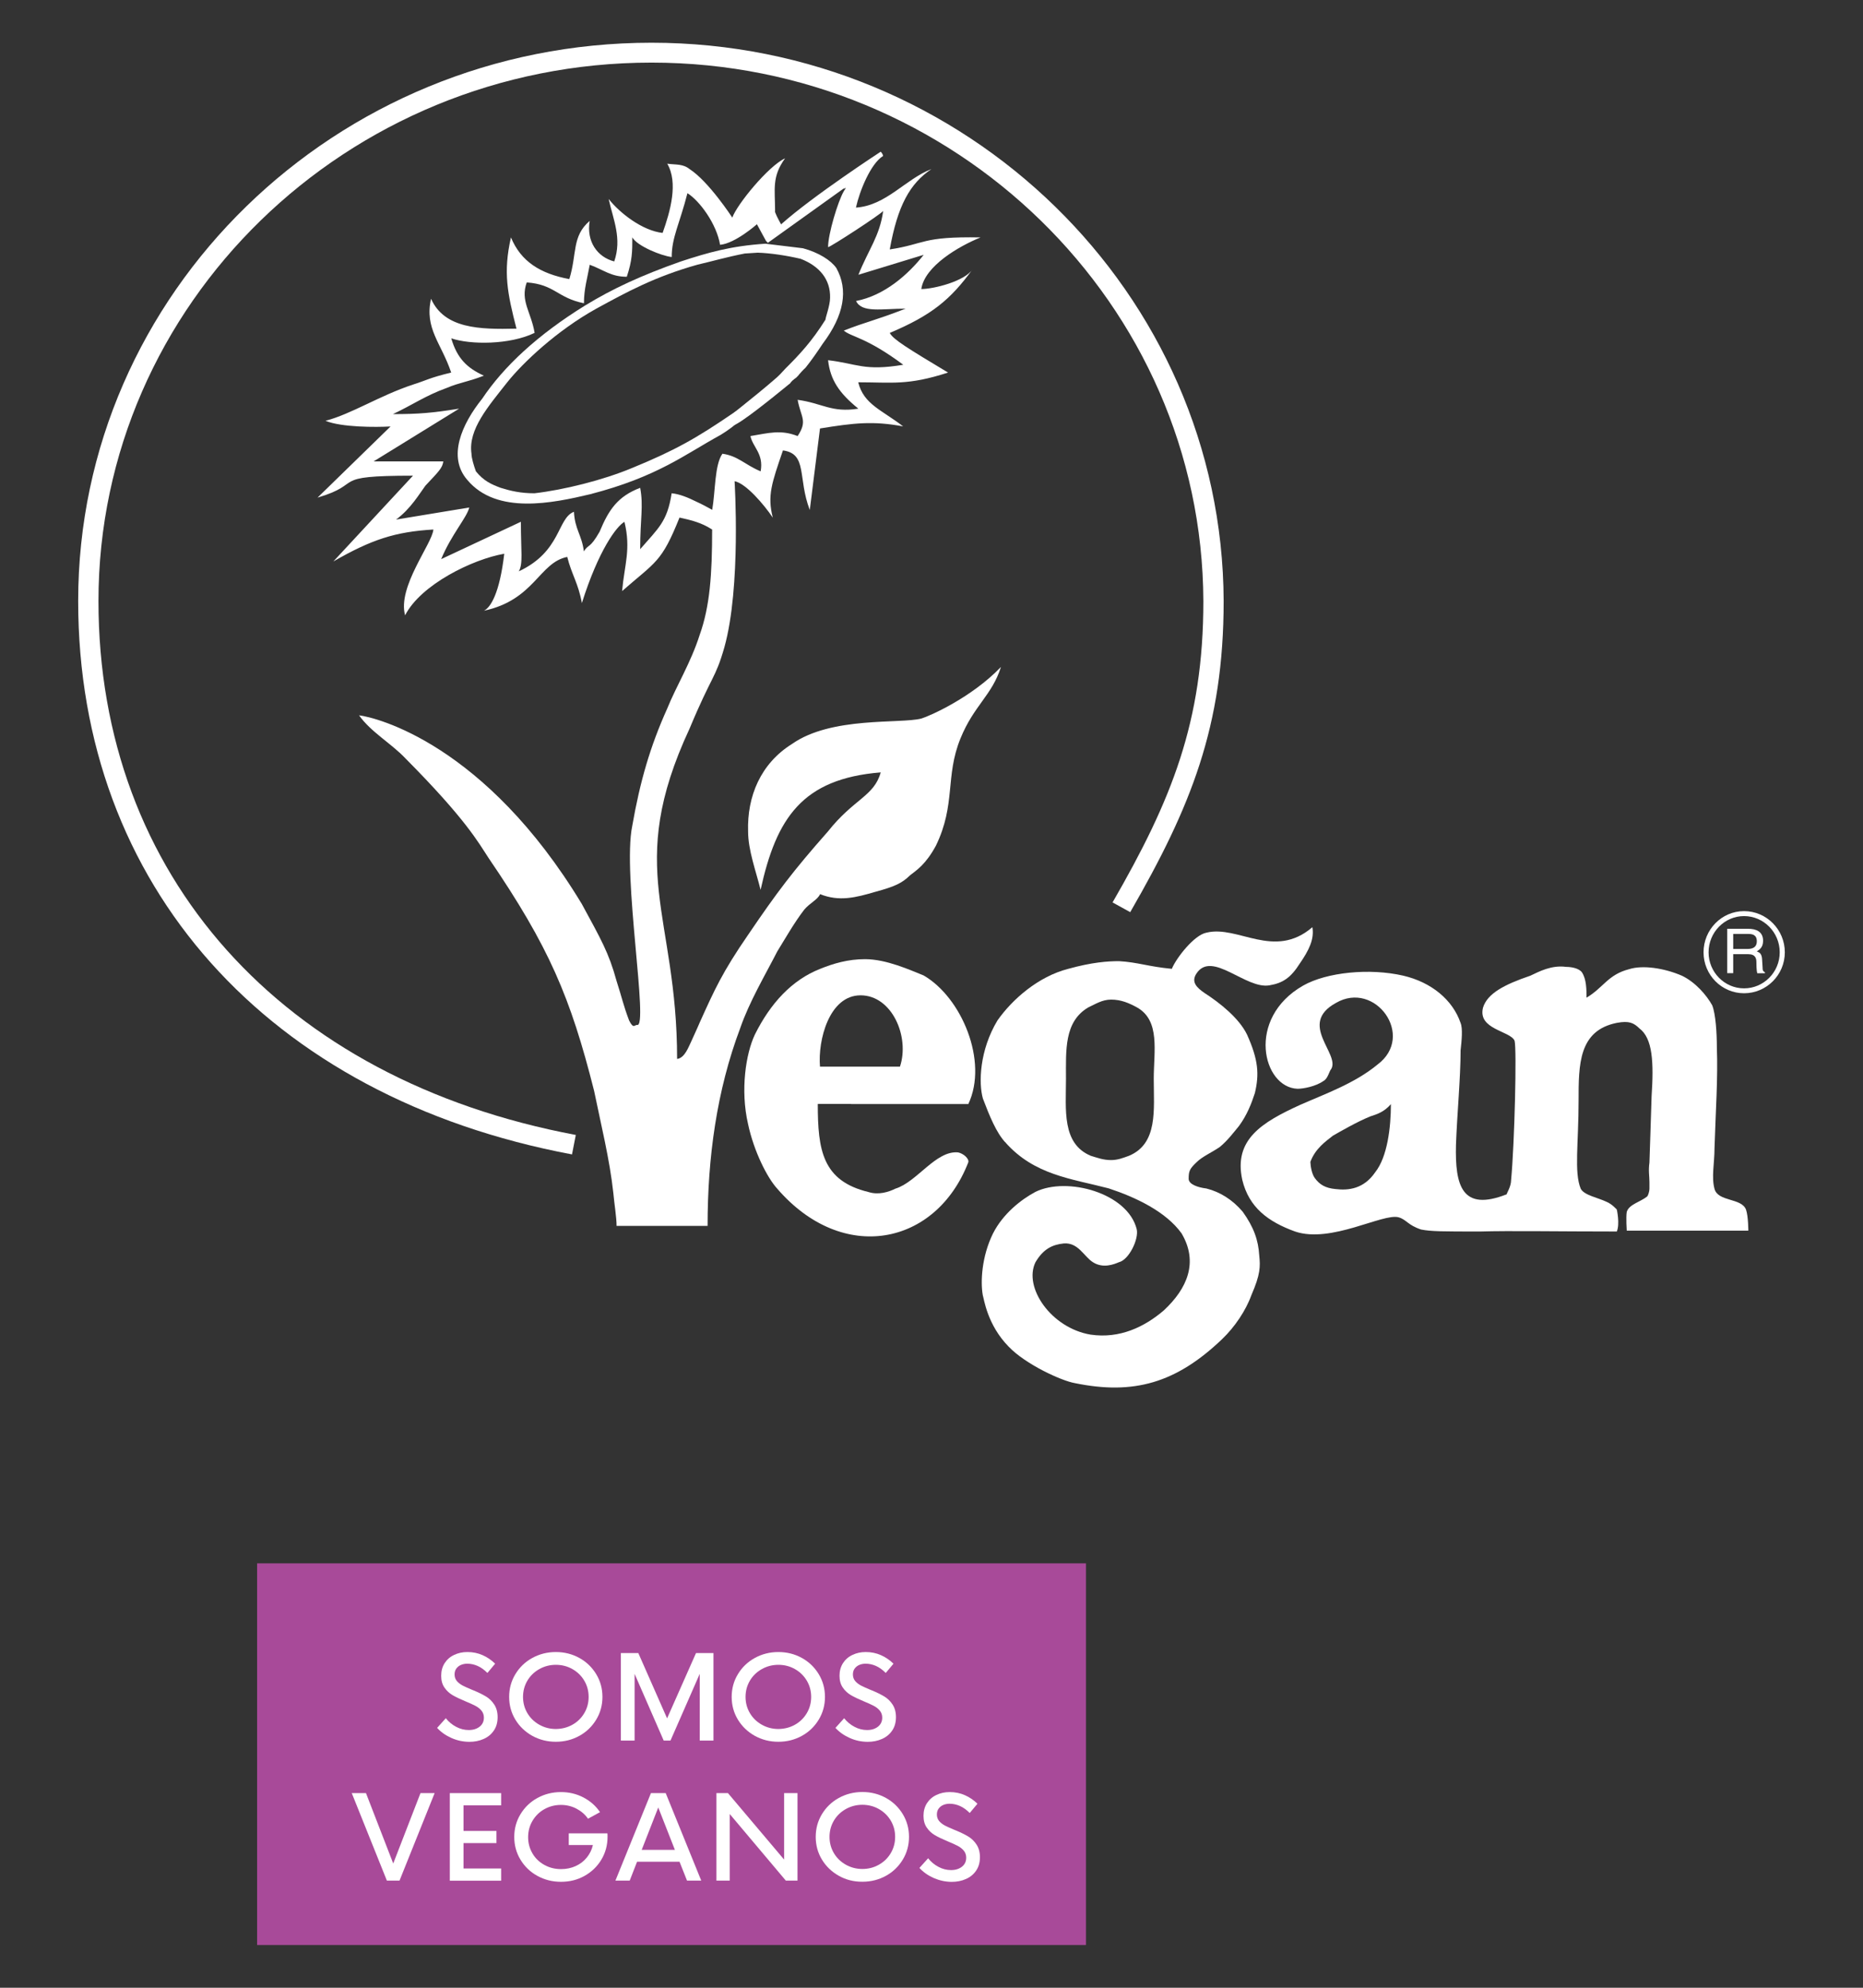
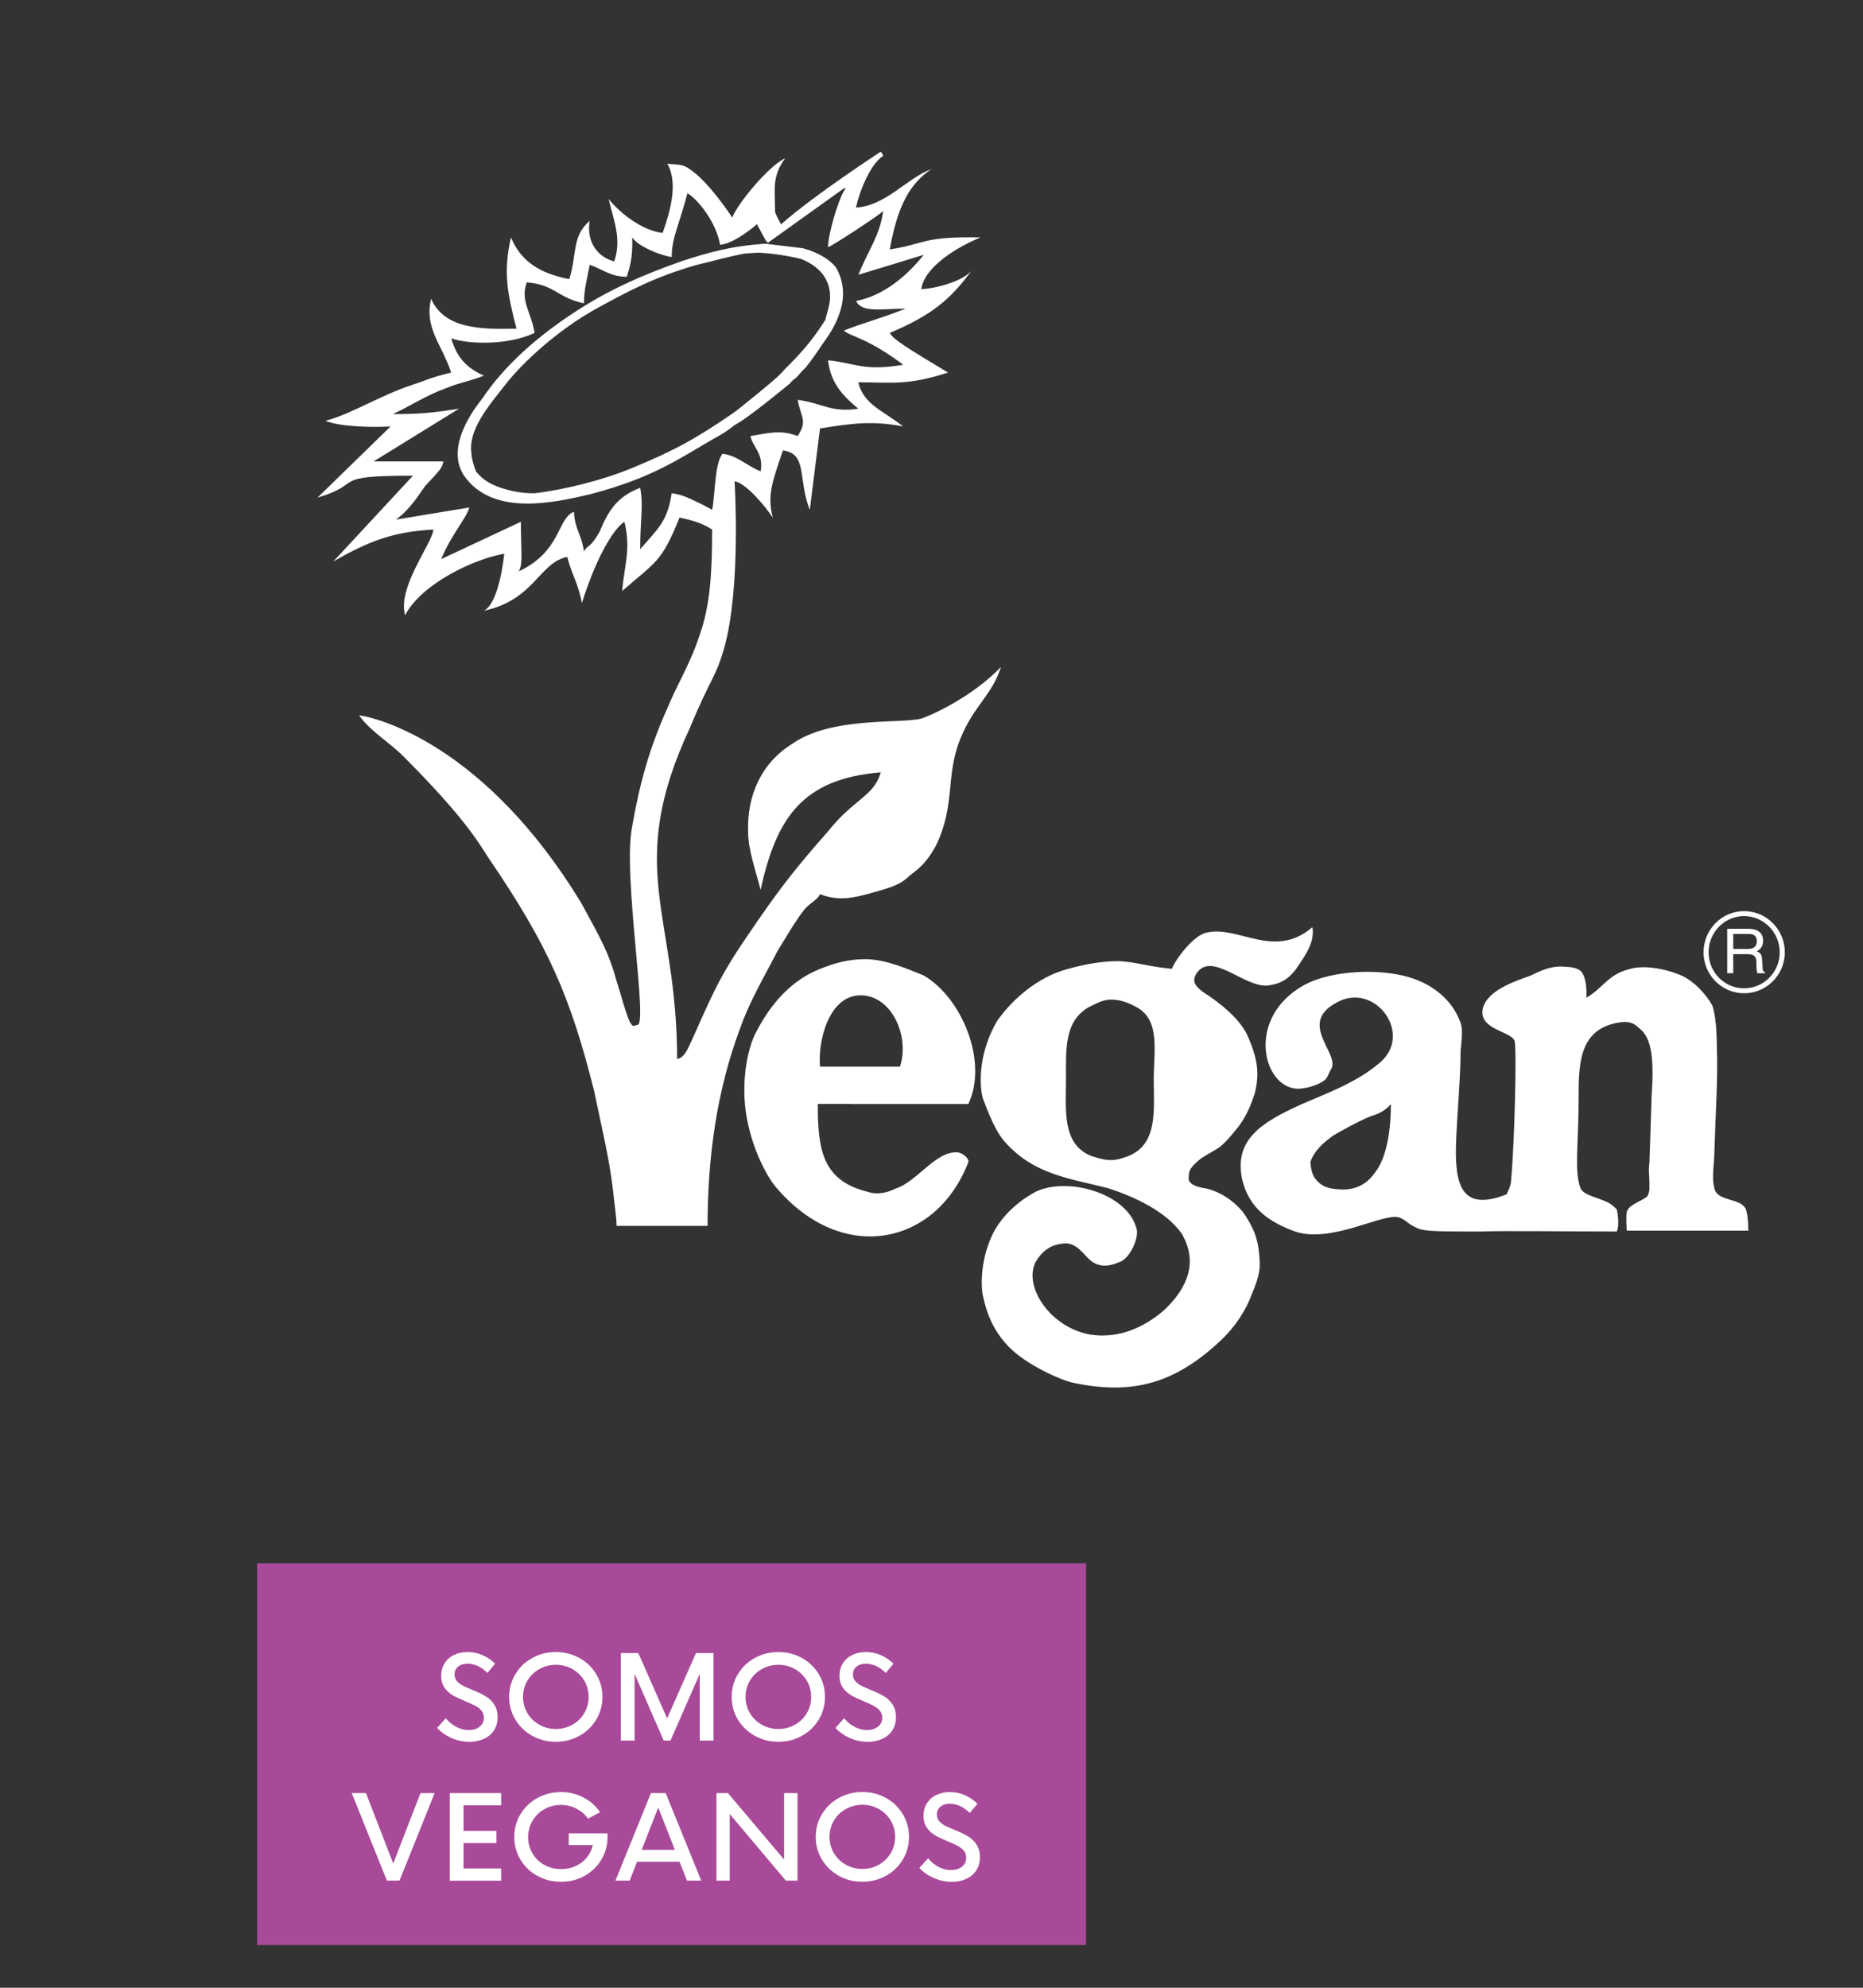
<svg xmlns="http://www.w3.org/2000/svg" version="1.1" id="Layer_1" x="0px" y="0px" viewBox="0 0 270 288" style="enable-background:new 0 0 270 288;" xml:space="preserve">
  <rect x="0" y="0" width="270" height="288" fill="#333333" stroke="none" />
  <style type="text/css">
	.st0{fill:#A84A99;}
	.st1{fill-rule:evenodd;clip-rule:evenodd;fill:#FFFFFF;}
	.st2{fill:#FFFFFF;}
</style>
  <rect x="37.26" y="226.51" class="st0" width="120.13" height="55.3" />
  <path class="st1" d="M255.45,140.21l-0.07-1.15c-0.03-0.91-0.4-1.08-0.77-1.21c0.4-0.27,0.91-0.59,0.91-1.54  c0-1.38-1.07-1.74-2.15-1.74h-0.47h-2.58V141h0.87v-2.75h1.71h0.47c1.05,0,1.18,0.62,1.18,1.15c0,0.23,0,1.21,0.13,1.61h1.11v-0.13  C255.48,140.7,255.45,140.57,255.45,140.21 M253.27,137.49h-0.37h-1.71v-2.17h1.71h0.5c0.48,0,1.21,0.07,1.21,1.05  C254.61,137.32,253.9,137.49,253.27,137.49" />
  <path class="st2" d="M252.76,143.91c-3.24,0-5.87-2.66-5.87-5.93c0-3.29,2.63-5.97,5.87-5.97c3.26,0,5.91,2.68,5.91,5.97  C258.67,141.25,256.02,143.91,252.76,143.91 M252.76,132.73c-2.83,0-5.14,2.35-5.14,5.25c0,2.88,2.31,5.22,5.14,5.22  c2.85,0,5.17-2.34,5.17-5.22C257.93,135.09,255.61,132.73,252.76,132.73" />
  <path class="st1" d="M188.43,160.08c3.56-1.57,7.92-3.11,11.21-5.84c5.54-4.13-0.34-12.26-6.04-8.92c-5.54,3.05,0.64,7.34-0.67,9.57  c-0.3,0.3-0.47,1.41-1.14,1.74c-1.11,0.79-2.92,1.12-3.73,1.12c-5.07-0.16-7.52-10.2,0.8-14.95c3.42-1.94,9.63-2.56,14.5-1.44  c4.09,0.95,7.18,3.51,8.32,6.86c0.33,0.79,0.16,2.55,0,3.96c0,4-0.51,9.25-0.67,13.71c-0.14,5.87,0.84,9.71,7.35,7.15  c0-0.16,0.64-1.12,0.64-2.06c0.5-5.24,0.84-19.09,0.5-20.2c-0.64-1.44-5.37-1.61-4.57-4.79c0.64-2.06,3.09-3.34,6.85-4.62  c1.31-0.62,3.09-1.57,5.2-1.28c0.67,0,1.81,0.16,2.28,0.78c0.67,0.99,0.67,2.56,0.67,3.68c2.45-1.44,3.09-3.34,6.18-4.13  c1.95-0.62,5.06-0.17,7.65,0.95c1.98,0.95,3.59,2.85,4.39,4.29c0.5,1.28,0.67,4,0.67,6.07c0.17,4.46-0.17,9.21-0.34,14.62  c0,2.23-0.47,4.16,0,5.9c0.5,1.9,3.93,1.28,4.57,3.02c0.33,0.95,0.33,3.04,0.33,3.04h-17.62c0,0-0.13-1.93,0-2.72  c0.34-1.11,1.98-1.44,2.95-2.23c0.17-0.16,0.34-0.79,0.34-1.12v-0.95c0-0.95-0.17-1.61,0-2.85c0.14-3.67,0.14-4.62,0.31-9.58  c0.33-4.92,0.17-8.43-1.78-9.87c-0.81-0.79-1.48-1.12-3.26-0.79c-5.54,1.11-5.54,6.03-5.54,11.31c0,6.2-0.67,10.33,0.31,12.72  c0.5,0.95,2.45,1.28,3.75,1.9c0.8,0.33,1.48,1.12,1.48,1.12s0.47,2.06,0,3.18c-8.32,0-15.64-0.13-19.74,0c-5.53,0-7.15,0-8.63-0.29  c-1.95-0.65-2.11-1.44-3.26-1.77c-2.28-0.62-9.8,3.83-15,2.06c-3.89-1.41-6.68-3.47-7.65-7.48  C178.76,165.1,182.89,162.61,188.43,160.08 M190.54,170.67c0.71,0.98,1.55,1.47,3.02,1.61c1.88,0.23,4.1-0.03,5.74-2.43  c1.78-2.23,2.28-6.53,2.28-9.87c-0.98,1.12-1.95,1.44-2.98,1.77c-1.95,0.79-4.37,2.2-5.41,2.79c-1.01,0.79-2.58,1.87-3.28,3.81  C189.94,169.07,190.14,170.12,190.54,170.67" />
-   <path class="st2" d="M82.9,167.26c-44.15-8.29-71.57-39.01-71.57-80.18c0-44.6,37.27-80.89,83.09-80.89  c45.55,0,82.75,36.29,82.92,80.89c0,18.16-4.76,29.85-13.54,45.08l-2.56-1.41c8.54-14.8,13.16-26.14,13.16-43.66  c-0.16-43.02-36.04-78.02-79.98-78.02c-44.19,0-80.15,35-80.15,78.02c0,39.7,26.51,69.34,69.18,77.35L82.9,167.26z" />
  <path class="st1" d="M145.74,165.53h-0.03c-1.31-1.41-2.29-3.8-3.26-6.36c-0.64-2.23-0.5-6.99,2.11-11.32  c2.12-3.02,5.88-6.36,10.27-7.48c3.42-0.95,5.71-1.11,7.35-1.11c2.75,0.16,4.23,0.79,7.65,1.11c0.64-1.57,3.25-4.92,5.03-5.24  c4.56-1.12,9.8,3.97,15.34-0.79c0.3,1.74-0.5,3.34-1.81,5.24c-1.31,2.07-2.45,2.85-4.4,3.18c-3.42,0.62-8.32-5.08-10.57-1.74  c-0.84,1.24,0,2.06,1.14,2.85c2.25,1.44,5.03,3.67,6.17,6.03c1.65,3.67,1.78,5.74,1.14,8.46c-0.51,1.57-1.14,3.18-2.29,4.76  c-0.81,0.98-1.64,2.1-2.78,3.05c-1.14,0.79-2.58,1.41-3.39,2.23c-1,0.95-1.14,1.28-1.14,2.39c0,0.79,1.28,1.25,2.58,1.41  c1.95,0.49,3.76,1.61,5.24,3.35c1.61,2.23,2.28,4.13,2.41,6.36c0.17,1.61,0.17,2.73-1.14,5.74c-0.8,2.23-2.41,4.62-4.23,6.36  c-6.68,6.39-12.85,8.13-21.34,6.39c-1.95-0.33-7.15-2.72-9.6-5.28c-3.13-3.18-3.59-6.99-3.76-7.48c-0.34-1.9-0.17-5.57,1.48-8.92  c1.44-2.85,4.06-4.92,6.17-6.04c4.57-2.23,13.35,0.16,14.66,5.41c0.34,1.44-1.14,4.46-2.58,4.79c-0.68,0.29-2.28,0.95-3.76,0  c-1.31-0.82-2.12-2.89-4.23-2.72c-1.65,0.17-2.96,0.79-4.1,2.72c-1.78,3.64,2.28,9.54,7.99,10.49c4.23,0.62,7.82-1.12,10.61-3.51  c3.42-3.18,5.03-6.99,2.58-11.15c-2.28-3.18-6.68-5.25-10.57-6.53c-5.37-1.41-10.77-1.9-15-6.69H145.74z M154.49,156.31  c0,4.46-0.63,9.38,3.59,11.15c0.97,0.29,1.81,0.62,2.95,0.62c0.98,0,1.78-0.33,2.59-0.62c4.23-1.77,3.59-6.69,3.59-11.15  c0-4,0.98-8.46-2.45-10.36c-1.14-0.62-2.28-1.12-3.73-1.12c-1.31,0-2.28,0.66-3.29,1.12C154.2,148.02,154.49,152.18,154.49,156.31" />
  <path class="st1" d="M123.35,159.95h-4.83c0,6.69,0.67,11.15,7.35,12.76c1.44,0.46,2.92,0,3.9-0.49c3.12-0.95,5.87-5.57,9.09-5.25  c0.8,0.16,1.64,0.95,1.47,1.44c-4.7,12.1-18.22,14.79-27.69,3.81c-1.44-1.57-3.39-5.41-4.23-9.38c-1.14-4.95-0.3-10.2,0.98-12.92  c2.28-4.59,5.4-7.94,9.46-9.54c1.95-0.79,4.06-1.41,6.52-1.41c3.09,0,6.51,1.57,8.49,2.36c5.5,3.18,9.4,12.43,6.48,18.63H123.35z   M130.43,154.54c1.44-4.3-1.14-10.33-5.71-10.33c-4.56,0-6.21,6.53-5.88,10.33h4.26H130.43z" />
  <path class="st1" d="M121.2,38.82c-0.8-1.12-2.55-2.23-4.83-2.85l-5.44-0.66c-5.03,0.33-8.29,1.28-12.22,2.56  c-5.87,2.07-9.93,3.97-13.86,6.36c-6.98,4.3-11.88,8.92-14.97,13.54c-2.95,3.67-5.07,8.43-2.15,11.77  c4.26,5.08,12.39,3.35,17.79,2.07c9.77-2.53,13.69-5.74,18.9-8.59c2.32-1.39,3.97-3.1,5.45-4.87c-1.84,0.89-3.39,1.55-3.41,1.56  c-5.54,3.8-8.63,5.54-14.84,8.09c-4.23,1.77-9.93,3.18-14.16,3.67c-1.98,0-3.42-0.33-4.9-0.79c-1.31-0.49-2.45-0.98-3.59-2.39  c-0.3-0.82-0.64-1.94-0.64-2.56c-0.51-3.51,2.45-6.86,5.2-10.36c2.28-2.85,7.18-7.48,12.89-10.65c4.4-2.4,8.46-4.63,14.66-6.37  c2.12-0.49,4.23-1.11,6.86-1.62l1.88-0.12c1.9,0.06,4.27,0.43,6.22,0.89c2.72,1.05,4.33,2.99,4.26,5.64c0,1.12-0.67,2.85-0.67,3.18  c-1.98,3.14-3.66,4.95-5.8,7.08c-1.44,1.52-2.65,3.15-3.98,4.74c1.5-0.73,3.15-1.6,4.35-2.41c0.04-0.04,0.1-0.07,0.16-0.1  c0.02-0.02,0.05-0.03,0.08-0.05c0.21-0.34,0.53-0.6,0.88-0.84c0.03-0.03,0.07-0.06,0.1-0.09c0.05-0.05,0.1-0.12,0.17-0.16  c0.03-0.03,0.05-0.07,0.09-0.09c0.34-0.39,0.68-0.78,1.07-1.13c0.87-1.09,1.7-2.29,2.49-3.48C122.34,45.67,122.98,42,121.2,38.82" />
  <path class="st1" d="M133.52,104.11c-3.09,0.79-13.02-0.33-18.72,3.67c-4.57,2.85-6.54,7.61-6.38,12.69c0,2.72,1.14,5.74,1.81,8.46  c2.28-10.37,6.01-16.1,17.41-17.02c-0.97,3.48-3.89,3.81-7.65,8.56c-5.07,5.74-7.35,8.76-11.58,14.99  c-3.73,5.41-4.87,7.97-7.02,12.73c0,0-0.47,1.11-1.14,2.55c-0.47,0.95-0.98,2.53-2.12,2.69c0-21.02-7.65-27.54,1.81-47.87  c3.26-7.81,3.73-7.18,5.04-11.77c2.45-8.75,1.48-24.07,1.48-24.07c1.64,0.32,4.23,3.34,5.54,5.28c-0.81-3.18-0.17-4.96,1.47-9.74  c3.59,0.49,2.11,4,3.89,8.63l1.48-11.81c4.9-0.79,7.66-1.12,12.05-0.3c-3.09-2.39-5.71-3.18-6.51-6.39c4.9,0,7.18,0.49,13.02-1.41  c-5.84-3.51-7.95-4.79-8.45-5.74c6.04-2.56,8.79-4.79,12.02-9.25c-1.14,1.77-5.68,2.89-7.45,2.89c0.5-3.35,5.5-6.23,8.59-7.48  c-8.59-0.16-7.95,0.95-13.16,1.74c1.14-6.36,2.92-9.54,6.04-11.64c-3.76,1.44-6.54,5.28-10.94,5.58c0.51-2.36,2.12-6.36,3.93-7.48  c0-0.17-0.17-0.46-0.34-0.62c0,0-9.81,6.39-14.43,10.52c0,0,0.01,0.01,0.01,0.02l-0.03,0c0,0,0.01-0.01,0.01-0.01  c-0.36-0.65-0.99-1.84-0.87-1.93c0-3.18-0.5-4.95,1.45-7.64c-2.42,1.11-6.98,6.69-7.65,8.59c0,0-3.42-5.25-6.18-7.02  c-0.97-0.79-1.98-0.62-3.25-0.79c1.61,2.72,0.47,6.85-0.67,10.03c-2.93-0.33-6.18-2.85-7.82-4.92c0.67,3.02,1.95,5.71,0.81,9.05  c-2.42-0.62-4.06-2.85-3.56-5.87c-2.61,2.23-1.81,4.75-2.95,8.43c-4.23-0.79-7.02-2.56-8.46-6.04c-1.15,5.08-0.51,8.1,0.8,13.22  c-5.37,0.13-10.44,0-12.38-4.33c-0.97,4.33,1.47,6.39,2.92,10.69c-3.25,0.79-3.55,1.12-5.53,1.74c-4.87,1.61-8.96,4.29-12.69,5.25  c2.28,0.95,7.32,0.95,9.43,0.82L46.02,72.1c6.98-2.07,1.44-3.18,13.83-3.18L48.31,81.35c5.53-3.18,8.96-4.3,14.5-4.63  c-0.17,2.07-5.24,8.3-4.1,12.43c2.28-4.46,9.8-8.13,14.37-8.92c-0.67,5.74-1.98,7.8-2.95,8.26c7.35-1.57,7.99-6.98,12.08-7.8  c0.64,2.56,1.61,3.83,2.12,6.69c2.41-7.64,5.03-11.15,6.17-11.77c0.97,3.97,0,6.2-0.34,10.03c4.9-4.29,5.71-4.13,8.32-10.65  c1,0.23,1.75,0.39,2.48,0.65c0.67,0.23,1.37,0.52,2.25,1.08c0,6.53-0.33,11.15-1.81,15.28c-1.27,4-3.42,7.47-4.7,10.66  c-2.45,5.44-3.93,10.49-5.07,17.01c-1.47,7.02,2.46,29.45,0.68,28.83c-0.34,0-0.51,0.62-1.14-0.66c-0.84-2.23-1-3.18-1.81-5.7  c-1.14-4.16-2.28-6.07-5.03-11.15c-14.03-23.22-29.84-27.05-32.29-27.35c1.64,2.36,4.73,4.13,6.68,6.2  c8.83,8.89,10.61,12.23,12.08,14.46c8.79,12.89,11.88,20.2,15.3,33.74c0.98,4.79,2.28,10.03,2.79,14.82  c0.14,1.57,0.47,3.51,0.47,4.76h13.19c0-9.87,1.31-19.58,4.73-28.66c1.31-3.8,3.59-7.64,5.37-11.11c1-1.61,2.45-4.17,3.92-6.07  c0.81-0.95,1.95-1.44,2.28-2.23c2.78,1.12,5.2,0.49,7.99-0.33c2.92-0.79,3.9-1.28,5.04-2.39c1.01-0.79,2.28-1.58,3.76-4.3  c2.92-6.03,1.31-10.03,3.56-15.54c1.95-4.79,4.56-6.23,5.87-10.36C140.8,101.09,134.66,103.78,133.52,104.11 M100.93,72.69  c-1.24-0.62-2.48-1.12-3.59-1.22c-0.63,4.13-1.95,5.08-4.56,8.1c0-4.46,0.5-6.19,0-8.89c-3.26,1.24-4.56,3.18-5.88,6.36  c-1.44,2.53-1.61,1.74-2.28,2.85c-0.3-2.39-1.31-3.18-1.44-5.74c-2.45,0.95-1.81,5.74-7.99,8.63c0.64-1.12,0.3-2.89,0.3-7.18  l-11.55,5.41c1.44-3.51,3.73-6.03,4.07-7.48L57.4,75.28c2.15-1.58,3.43-3.81,4.26-4.92c1.95-2.07,2.46-2.56,2.59-3.51h-10.1  l12.39-7.64c-3.9,0.62-5.84,0.79-9.6,0.79c2.75-1.28,4.73-2.69,7.82-3.8c1.95-0.82,2.92-0.82,5.37-1.77  c-2.45-1.11-3.89-2.53-4.73-5.41c2.79,0.95,8.49,0.95,12.08-0.79c-0.5-3.02-2.11-4.63-1.14-7.31c4.06,0.29,4.4,2.23,8.29,3.02  c0-2.07,0.5-3.67,0.84-5.58c2.12,0.79,3.09,1.74,5.37,1.74c0.8-2.4,0.8-3.64,0.8-5.71c0.68,1.25,4.23,2.69,5.71,2.85  c0-2.85,1.14-4.79,2.28-9.25c1.78,1.12,4.23,4.46,4.73,7.48c2.21-0.2,5.34-2.98,5.34-2.98l1.29,2.37l0.08,0.1  c-0.09-0.1,0.08,0.1,0.22,0.22l10.93-7.83c0.54-0.12,0.47-0.34,0.07,0.36c-0.85,1.46-2.28,6.2-2.28,8.1c0.33,0,7.65-4.76,7.99-5.25  c-0.51,3.67-2.12,5.57-3.59,9.25l9.46-2.89c-2.28,2.89-5.7,5.9-9.8,6.69c0.84,1.77,3.75,1.11,7.18,1.11  c-4.57,1.77-5.71,1.9-8.96,3.18c1.14,0.95,3.25,0.95,8.62,4.95c-5.71,0.95-6.68-0.17-10.9-0.66c0.33,2.89,1.64,4.79,4.39,7.02  c-3.89,0.62-5.2-0.79-8.8-1.28c0.47,2.55,1.48,3.02,0,5.25c-2.45-0.95-4.09-0.46-6.84,0c0.33,1.61,1.95,2.56,1.48,5.11  c-2.29-0.95-3.26-2.23-5.54-2.55c-1.14,1.6-1.01,5.41-1.48,8.13C102.51,73.48,101.74,73.05,100.93,72.69" />
  <path class="st1" d="M115.42,54.67c0.04-0.05,0.08-0.09,0.13-0.13c0.02-0.02,0.03-0.05,0.06-0.07c0.06-0.07,0.11-0.14,0.17-0.21  c-0.07-0.64-0.37-2.52-1.45-1.24c-1.29,1.53-7.85,6.68-7.85,6.68s-1.53,2.27-0.15,1.91c0.99-0.26,5.43-3.82,7.86-5.81  c0.05-0.07,0.13-0.13,0.22-0.18c0.02-0.02,0.05-0.04,0.07-0.06c0.21-0.33,0.53-0.59,0.88-0.83  C115.37,54.72,115.39,54.69,115.42,54.67" />
  <g>
    <path class="st2" d="M65.42,251.81c-0.83-0.37-1.51-0.85-2.07-1.46l1.26-1.4c0.42,0.53,0.93,0.95,1.51,1.25   c0.58,0.31,1.19,0.46,1.82,0.46c0.42,0,0.8-0.07,1.13-0.22c0.33-0.15,0.59-0.35,0.78-0.62c0.19-0.27,0.28-0.59,0.28-0.95   c0-0.4-0.12-0.74-0.35-1.02c-0.23-0.28-0.53-0.51-0.87-0.69s-0.85-0.41-1.5-0.68c-0.75-0.31-1.37-0.61-1.83-0.88   c-0.47-0.28-0.86-0.64-1.17-1.1c-0.32-0.46-0.47-1.03-0.47-1.71c0-0.69,0.17-1.3,0.5-1.82c0.34-0.52,0.79-0.92,1.37-1.19   c0.58-0.28,1.22-0.42,1.93-0.42c0.79,0,1.52,0.15,2.2,0.45c0.68,0.3,1.28,0.71,1.82,1.24l-1.12,1.34   c-0.47-0.47-0.95-0.81-1.43-1.02c-0.48-0.21-0.98-0.32-1.48-0.32c-0.34,0-0.65,0.06-0.93,0.18s-0.5,0.3-0.67,0.53   c-0.17,0.23-0.25,0.52-0.25,0.85c0,0.37,0.11,0.69,0.33,0.95s0.5,0.47,0.83,0.65c0.33,0.17,0.81,0.39,1.42,0.64l0.18,0.07   c0.72,0.3,1.31,0.59,1.79,0.88c0.48,0.29,0.88,0.68,1.2,1.17c0.32,0.49,0.49,1.1,0.49,1.82c0,0.76-0.18,1.41-0.55,1.95   c-0.37,0.54-0.86,0.95-1.49,1.22c-0.63,0.28-1.31,0.41-2.07,0.41C67.11,252.36,66.25,252.18,65.42,251.81z" />
    <path class="st2" d="M77.14,251.5c-1.03-0.58-1.85-1.36-2.45-2.35c-0.6-0.99-0.9-2.09-0.9-3.29c0-1.2,0.3-2.3,0.9-3.29   c0.6-0.99,1.41-1.78,2.45-2.35s2.17-0.86,3.42-0.86c1.24,0,2.38,0.29,3.41,0.86s1.84,1.36,2.44,2.35s0.9,2.09,0.9,3.29   c0,1.2-0.3,2.3-0.9,3.29c-0.6,0.99-1.41,1.78-2.44,2.35s-2.17,0.86-3.41,0.86C79.31,252.36,78.18,252.07,77.14,251.5z    M82.96,249.89c0.73-0.41,1.3-0.97,1.72-1.68s0.63-1.49,0.63-2.35s-0.21-1.64-0.63-2.35s-1-1.27-1.72-1.68s-1.53-0.62-2.4-0.62   c-0.87,0-1.67,0.21-2.4,0.62c-0.73,0.41-1.31,0.97-1.73,1.68s-0.63,1.5-0.63,2.35c0,0.85,0.21,1.64,0.63,2.35s1,1.27,1.73,1.68   c0.73,0.41,1.53,0.62,2.4,0.62C81.43,250.5,82.23,250.3,82.96,249.89z" />
    <path class="st2" d="M103.4,239.51v12.68h-1.99v-9.67l-4.24,9.67h-0.98l-4.22-9.67v9.67h-1.99v-12.68h2.53l4.17,9.46l4.19-9.46   H103.4z" />
    <path class="st2" d="M109.39,251.5c-1.03-0.58-1.85-1.36-2.45-2.35c-0.6-0.99-0.9-2.09-0.9-3.29c0-1.2,0.3-2.3,0.9-3.29   s1.41-1.78,2.45-2.35s2.17-0.86,3.42-0.86c1.24,0,2.38,0.29,3.41,0.86s1.84,1.36,2.44,2.35s0.9,2.09,0.9,3.29   c0,1.2-0.3,2.3-0.9,3.29c-0.6,0.99-1.41,1.78-2.44,2.35s-2.17,0.86-3.41,0.86C111.56,252.36,110.43,252.07,109.39,251.5z    M115.21,249.89c0.73-0.41,1.3-0.97,1.72-1.68s0.63-1.49,0.63-2.35s-0.21-1.64-0.63-2.35s-1-1.27-1.72-1.68s-1.53-0.62-2.4-0.62   c-0.87,0-1.67,0.21-2.4,0.62c-0.73,0.41-1.31,0.97-1.73,1.68s-0.63,1.5-0.63,2.35c0,0.85,0.21,1.64,0.63,2.35s1,1.27,1.73,1.68   c0.73,0.41,1.53,0.62,2.4,0.62C113.68,250.5,114.48,250.3,115.21,249.89z" />
    <path class="st2" d="M123.15,251.81c-0.83-0.37-1.51-0.85-2.07-1.46l1.26-1.4c0.42,0.53,0.93,0.95,1.51,1.25   c0.58,0.31,1.19,0.46,1.82,0.46c0.42,0,0.8-0.07,1.13-0.22c0.33-0.15,0.59-0.35,0.78-0.62c0.19-0.27,0.28-0.59,0.28-0.95   c0-0.4-0.12-0.74-0.35-1.02c-0.23-0.28-0.53-0.51-0.87-0.69s-0.85-0.41-1.5-0.68c-0.75-0.31-1.37-0.61-1.83-0.88   c-0.47-0.28-0.86-0.64-1.17-1.1c-0.32-0.46-0.47-1.03-0.47-1.71c0-0.69,0.17-1.3,0.5-1.82c0.34-0.52,0.79-0.92,1.37-1.19   c0.58-0.28,1.22-0.42,1.93-0.42c0.79,0,1.52,0.15,2.2,0.45c0.68,0.3,1.28,0.71,1.82,1.24l-1.12,1.34   c-0.47-0.47-0.95-0.81-1.43-1.02c-0.48-0.21-0.98-0.32-1.48-0.32c-0.34,0-0.65,0.06-0.93,0.18s-0.5,0.3-0.67,0.53   c-0.17,0.23-0.25,0.52-0.25,0.85c0,0.37,0.11,0.69,0.33,0.95s0.5,0.47,0.83,0.65c0.33,0.17,0.81,0.39,1.42,0.64l0.18,0.07   c0.72,0.3,1.31,0.59,1.79,0.88c0.48,0.29,0.88,0.68,1.2,1.17c0.32,0.49,0.49,1.1,0.49,1.82c0,0.76-0.18,1.41-0.55,1.95   c-0.37,0.54-0.86,0.95-1.49,1.22c-0.63,0.28-1.31,0.41-2.07,0.41C124.83,252.36,123.97,252.18,123.15,251.81z" />
    <path class="st2" d="M62.99,259.8l-5.09,12.68h-1.83l-5.09-12.68h2.06l3.95,10.2l3.95-10.2H62.99z" />
    <path class="st2" d="M67.18,261.57v3.71h4.77v1.76h-4.77v3.68h5.45v1.77h-7.44V259.8h7.44v1.77H67.18z" />
    <path class="st2" d="M88.05,266.13c0,1.21-0.3,2.31-0.89,3.3s-1.41,1.78-2.44,2.36s-2.17,0.86-3.42,0.86   c-1.25,0-2.38-0.29-3.42-0.86s-1.85-1.36-2.45-2.35c-0.6-0.99-0.9-2.09-0.9-3.29c0-1.2,0.3-2.3,0.9-3.29   c0.6-0.99,1.41-1.78,2.45-2.35s2.17-0.86,3.42-0.86c1.18,0,2.26,0.26,3.26,0.78c0.99,0.52,1.8,1.23,2.4,2.13l-1.74,0.95   c-0.43-0.62-0.99-1.1-1.68-1.46s-1.44-0.54-2.25-0.54c-0.87,0-1.67,0.21-2.4,0.62c-0.73,0.41-1.3,0.98-1.72,1.69   s-0.63,1.5-0.63,2.37c0,0.85,0.21,1.62,0.62,2.33c0.41,0.71,0.98,1.26,1.71,1.67s1.54,0.62,2.45,0.62c0.77,0,1.47-0.15,2.11-0.44   s1.18-0.7,1.61-1.23c0.43-0.53,0.73-1.13,0.89-1.82h-3.5v-1.69h5.6C88.05,265.76,88.05,265.93,88.05,266.13z" />
    <path class="st2" d="M98.48,269.74h-6.15l-1.07,2.74h-2.07l5.15-12.68h2.14l5.15,12.68h-2.06L98.48,269.74z M97.81,268.02   l-2.41-6.14l-2.4,6.14H97.81z" />
    <path class="st2" d="M115.58,259.8v12.68h-1.69l-8.13-9.65v9.65h-1.93V259.8h1.67l8.14,9.63v-9.63H115.58z" />
    <path class="st2" d="M121.57,271.78c-1.03-0.58-1.85-1.36-2.45-2.35c-0.6-0.99-0.9-2.09-0.9-3.29c0-1.2,0.3-2.3,0.9-3.29   c0.6-0.99,1.41-1.78,2.45-2.35s2.17-0.86,3.42-0.86c1.24,0,2.38,0.29,3.41,0.86s1.84,1.36,2.44,2.35s0.9,2.09,0.9,3.29   c0,1.2-0.3,2.3-0.9,3.29c-0.6,0.99-1.41,1.78-2.44,2.35s-2.17,0.86-3.41,0.86C123.74,272.65,122.6,272.36,121.57,271.78z    M127.38,270.17c0.73-0.41,1.3-0.97,1.72-1.68s0.63-1.49,0.63-2.35s-0.21-1.64-0.63-2.35s-1-1.27-1.72-1.68s-1.53-0.62-2.4-0.62   c-0.87,0-1.67,0.21-2.4,0.62c-0.73,0.41-1.31,0.97-1.73,1.68s-0.63,1.5-0.63,2.35c0,0.85,0.21,1.64,0.63,2.35s1,1.27,1.73,1.68   c0.73,0.41,1.53,0.62,2.4,0.62C125.86,270.79,126.66,270.58,127.38,270.17z" />
    <path class="st2" d="M135.32,272.1c-0.83-0.37-1.51-0.85-2.07-1.46l1.26-1.4c0.42,0.53,0.93,0.95,1.51,1.25   c0.58,0.31,1.19,0.46,1.82,0.46c0.42,0,0.8-0.07,1.13-0.22c0.33-0.15,0.59-0.35,0.78-0.62c0.19-0.27,0.28-0.59,0.28-0.95   c0-0.4-0.12-0.74-0.35-1.02c-0.23-0.28-0.53-0.51-0.87-0.69s-0.85-0.41-1.5-0.68c-0.75-0.31-1.37-0.61-1.83-0.88   c-0.47-0.28-0.86-0.64-1.17-1.1c-0.32-0.46-0.47-1.03-0.47-1.71c0-0.69,0.17-1.3,0.5-1.82c0.34-0.52,0.79-0.92,1.37-1.19   c0.58-0.28,1.22-0.42,1.93-0.42c0.79,0,1.52,0.15,2.2,0.45c0.68,0.3,1.28,0.71,1.82,1.24l-1.12,1.34   c-0.47-0.47-0.95-0.81-1.43-1.02c-0.48-0.21-0.98-0.32-1.48-0.32c-0.34,0-0.65,0.06-0.93,0.18s-0.5,0.3-0.67,0.53   c-0.17,0.23-0.25,0.52-0.25,0.85c0,0.37,0.11,0.69,0.33,0.95s0.5,0.47,0.83,0.65c0.33,0.17,0.81,0.39,1.42,0.64l0.18,0.07   c0.72,0.3,1.31,0.59,1.79,0.88c0.48,0.29,0.88,0.68,1.2,1.17c0.32,0.49,0.49,1.1,0.49,1.82c0,0.76-0.18,1.41-0.55,1.95   c-0.37,0.54-0.86,0.95-1.49,1.22c-0.63,0.28-1.31,0.41-2.07,0.41C137,272.65,136.15,272.46,135.32,272.1z" />
  </g>
</svg>